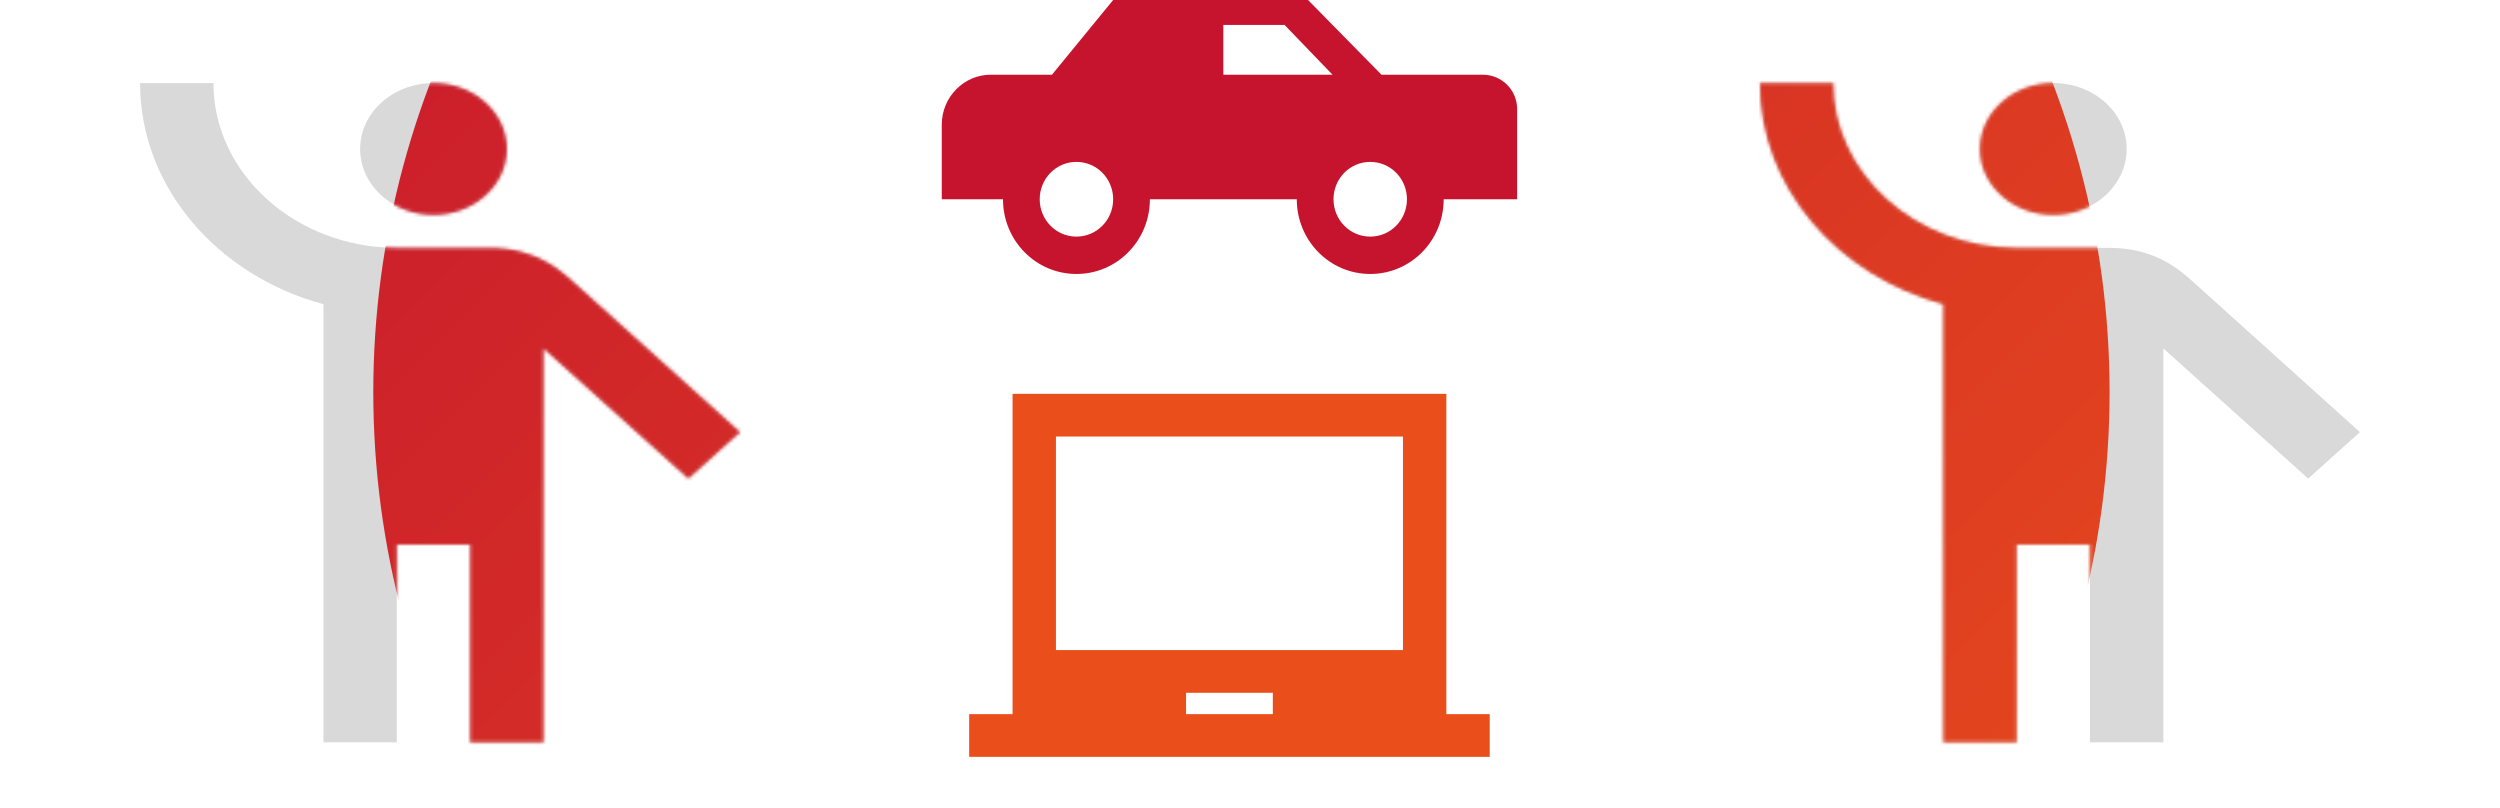
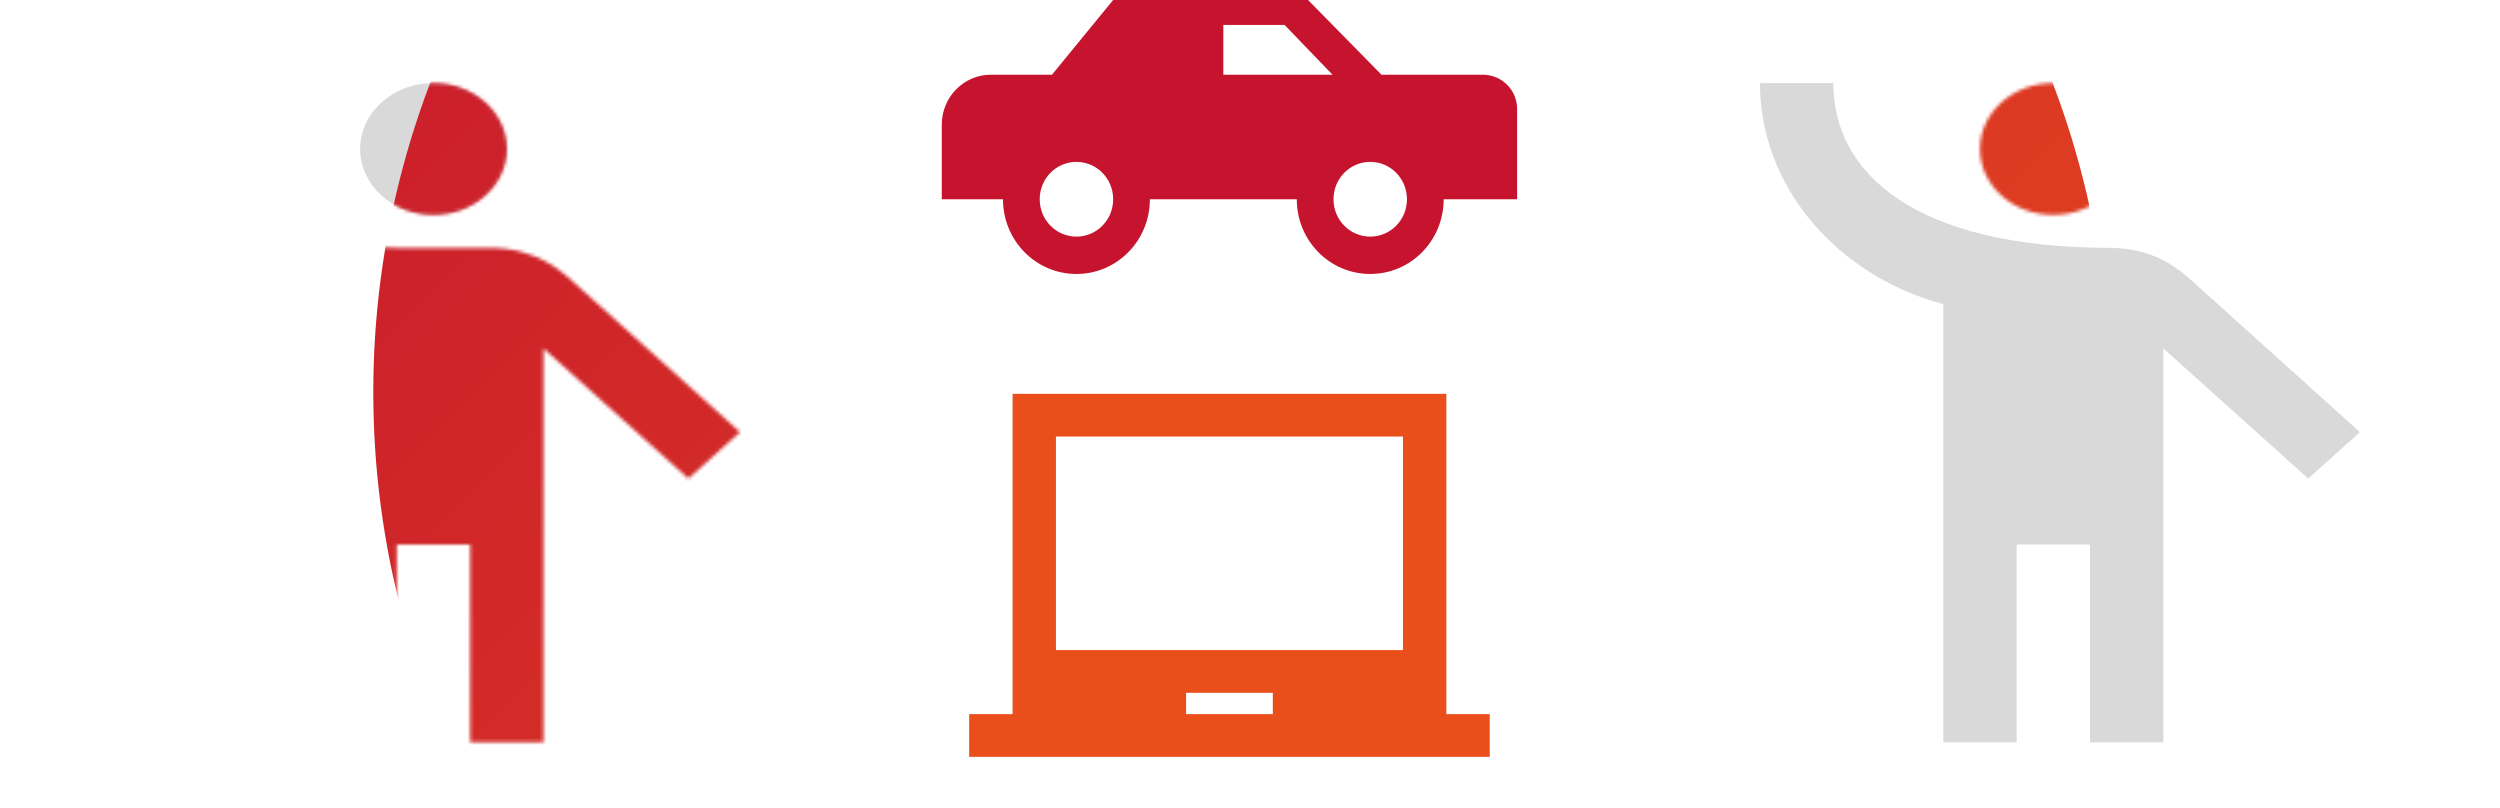
<svg xmlns="http://www.w3.org/2000/svg" width="730" height="236" viewBox="0 0 730 236" fill="none">
  <path d="M126.573 62.752C138.401 62.752 147.99 54.133 147.99 43.502C147.99 32.87 138.401 24.252 126.573 24.252C114.745 24.252 105.156 32.87 105.156 43.502C105.156 54.133 114.745 62.752 126.573 62.752Z" fill="#D9D9D9" />
-   <path d="M168.228 83.061C164.052 79.307 156.877 72.377 142.957 72.377C140.708 72.377 127.751 72.377 115.757 72.377C86.31 72.281 62.323 50.721 62.323 24.252H40.906C40.906 54.667 63.501 80.462 94.448 88.836V216.752H115.865V159.002H137.281V216.752H158.698V101.733L200.996 139.752L216.095 126.181L168.228 83.061Z" fill="#D9D9D9" />
-   <path d="M599.573 62.752C611.401 62.752 620.99 54.133 620.99 43.502C620.99 32.87 611.401 24.252 599.573 24.252C587.745 24.252 578.156 32.87 578.156 43.502C578.156 54.133 587.745 62.752 599.573 62.752Z" fill="#D9D9D9" />
-   <path d="M641.228 83.061C637.052 79.307 629.877 72.377 615.957 72.377C613.708 72.377 600.751 72.377 588.757 72.377C559.31 72.281 535.323 50.721 535.323 24.252H513.906C513.906 54.667 536.501 80.462 567.448 88.836V216.752H588.865V159.002H610.281V216.752H631.698V101.733L673.996 139.752L689.095 126.181L641.228 83.061Z" fill="#D9D9D9" />
+   <path d="M641.228 83.061C637.052 79.307 629.877 72.377 615.957 72.377C559.31 72.281 535.323 50.721 535.323 24.252H513.906C513.906 54.667 536.501 80.462 567.448 88.836V216.752H588.865V159.002H610.281V216.752H631.698V101.733L673.996 139.752L689.095 126.181L641.228 83.061Z" fill="#D9D9D9" />
  <path d="M428.702 21.818H403.395L381.948 0L325.043 0L307.17 21.818H289.298C281.434 21.818 275 28.364 275 36.364V58.182H292.872C292.872 70.254 302.452 80 314.319 80C326.186 80 335.766 70.254 335.766 58.182H378.66C378.66 70.254 388.239 80 400.106 80C411.974 80 421.553 70.254 421.553 58.182H443V31.818C443 26.295 438.523 21.818 433 21.818H428.702ZM314.319 69.091C308.386 69.091 303.596 64.218 303.596 58.182C303.596 52.145 308.386 47.273 314.319 47.273C320.253 47.273 325.043 52.145 325.043 58.182C325.043 64.218 320.253 69.091 314.319 69.091ZM375.085 7.273L389.097 21.818H357.213V7.273H375.085ZM400.106 69.091C394.173 69.091 389.383 64.218 389.383 58.182C389.383 52.145 394.173 47.273 400.106 47.273C406.04 47.273 410.83 52.145 410.83 58.182C410.83 64.218 406.04 69.091 400.106 69.091Z" fill="#C6142F" />
  <path d="M283 221V208.529H295.667V115H422.333V208.529H435V221H283ZM346.333 208.529H371.667V202.294H346.333V208.529ZM308.333 189.824H409.667V127.471H308.333V189.824Z" fill="#E94E1B" />
  <mask id="mask0_1073_579" style="mask-type:alpha" maskUnits="userSpaceOnUse" x="0" y="5" width="730" height="231">
    <path d="M126.573 62.752C138.401 62.752 147.99 54.133 147.99 43.502C147.99 32.87 138.401 24.252 126.573 24.252C114.745 24.252 105.156 32.87 105.156 43.502C105.156 54.133 114.745 62.752 126.573 62.752Z" fill="#D9D9D9" />
    <path d="M168.228 83.061C164.052 79.307 156.877 72.377 142.957 72.377C140.708 72.377 127.751 72.377 115.757 72.377C86.31 72.281 62.323 50.721 62.323 24.252H40.906C40.906 54.667 63.501 80.462 94.448 88.836V216.752H115.865V159.002H137.281V216.752H158.698V101.733L200.996 139.752L216.095 126.181L168.228 83.061Z" fill="#D9D9D9" />
    <path d="M599.573 62.752C611.401 62.752 620.99 54.133 620.99 43.502C620.99 32.87 611.401 24.252 599.573 24.252C587.745 24.252 578.156 32.87 578.156 43.502C578.156 54.133 587.745 62.752 599.573 62.752Z" fill="#D9D9D9" />
-     <path d="M641.228 83.061C637.052 79.307 629.877 72.377 615.957 72.377C613.708 72.377 600.751 72.377 588.757 72.377C559.31 72.281 535.323 50.721 535.323 24.252H513.906C513.906 54.667 536.501 80.462 567.448 88.836V216.752H588.865V159.002H610.281V216.752H631.698V101.733L673.996 139.752L689.095 126.181L641.228 83.061Z" fill="#D9D9D9" />
  </mask>
  <g mask="url(#mask0_1073_579)">
    <circle cx="362.5" cy="114.5" r="253.5" fill="url(#paint0_linear_1073_579)" />
  </g>
  <defs>
    <linearGradient id="paint0_linear_1073_579" x1="109" y1="-139" x2="616" y2="368" gradientUnits="userSpaceOnUse">
      <stop stop-color="#C6152F" />
      <stop offset="1" stop-color="#E84E1B" />
      <stop offset="1" stop-color="#E84E1B" />
    </linearGradient>
  </defs>
</svg>